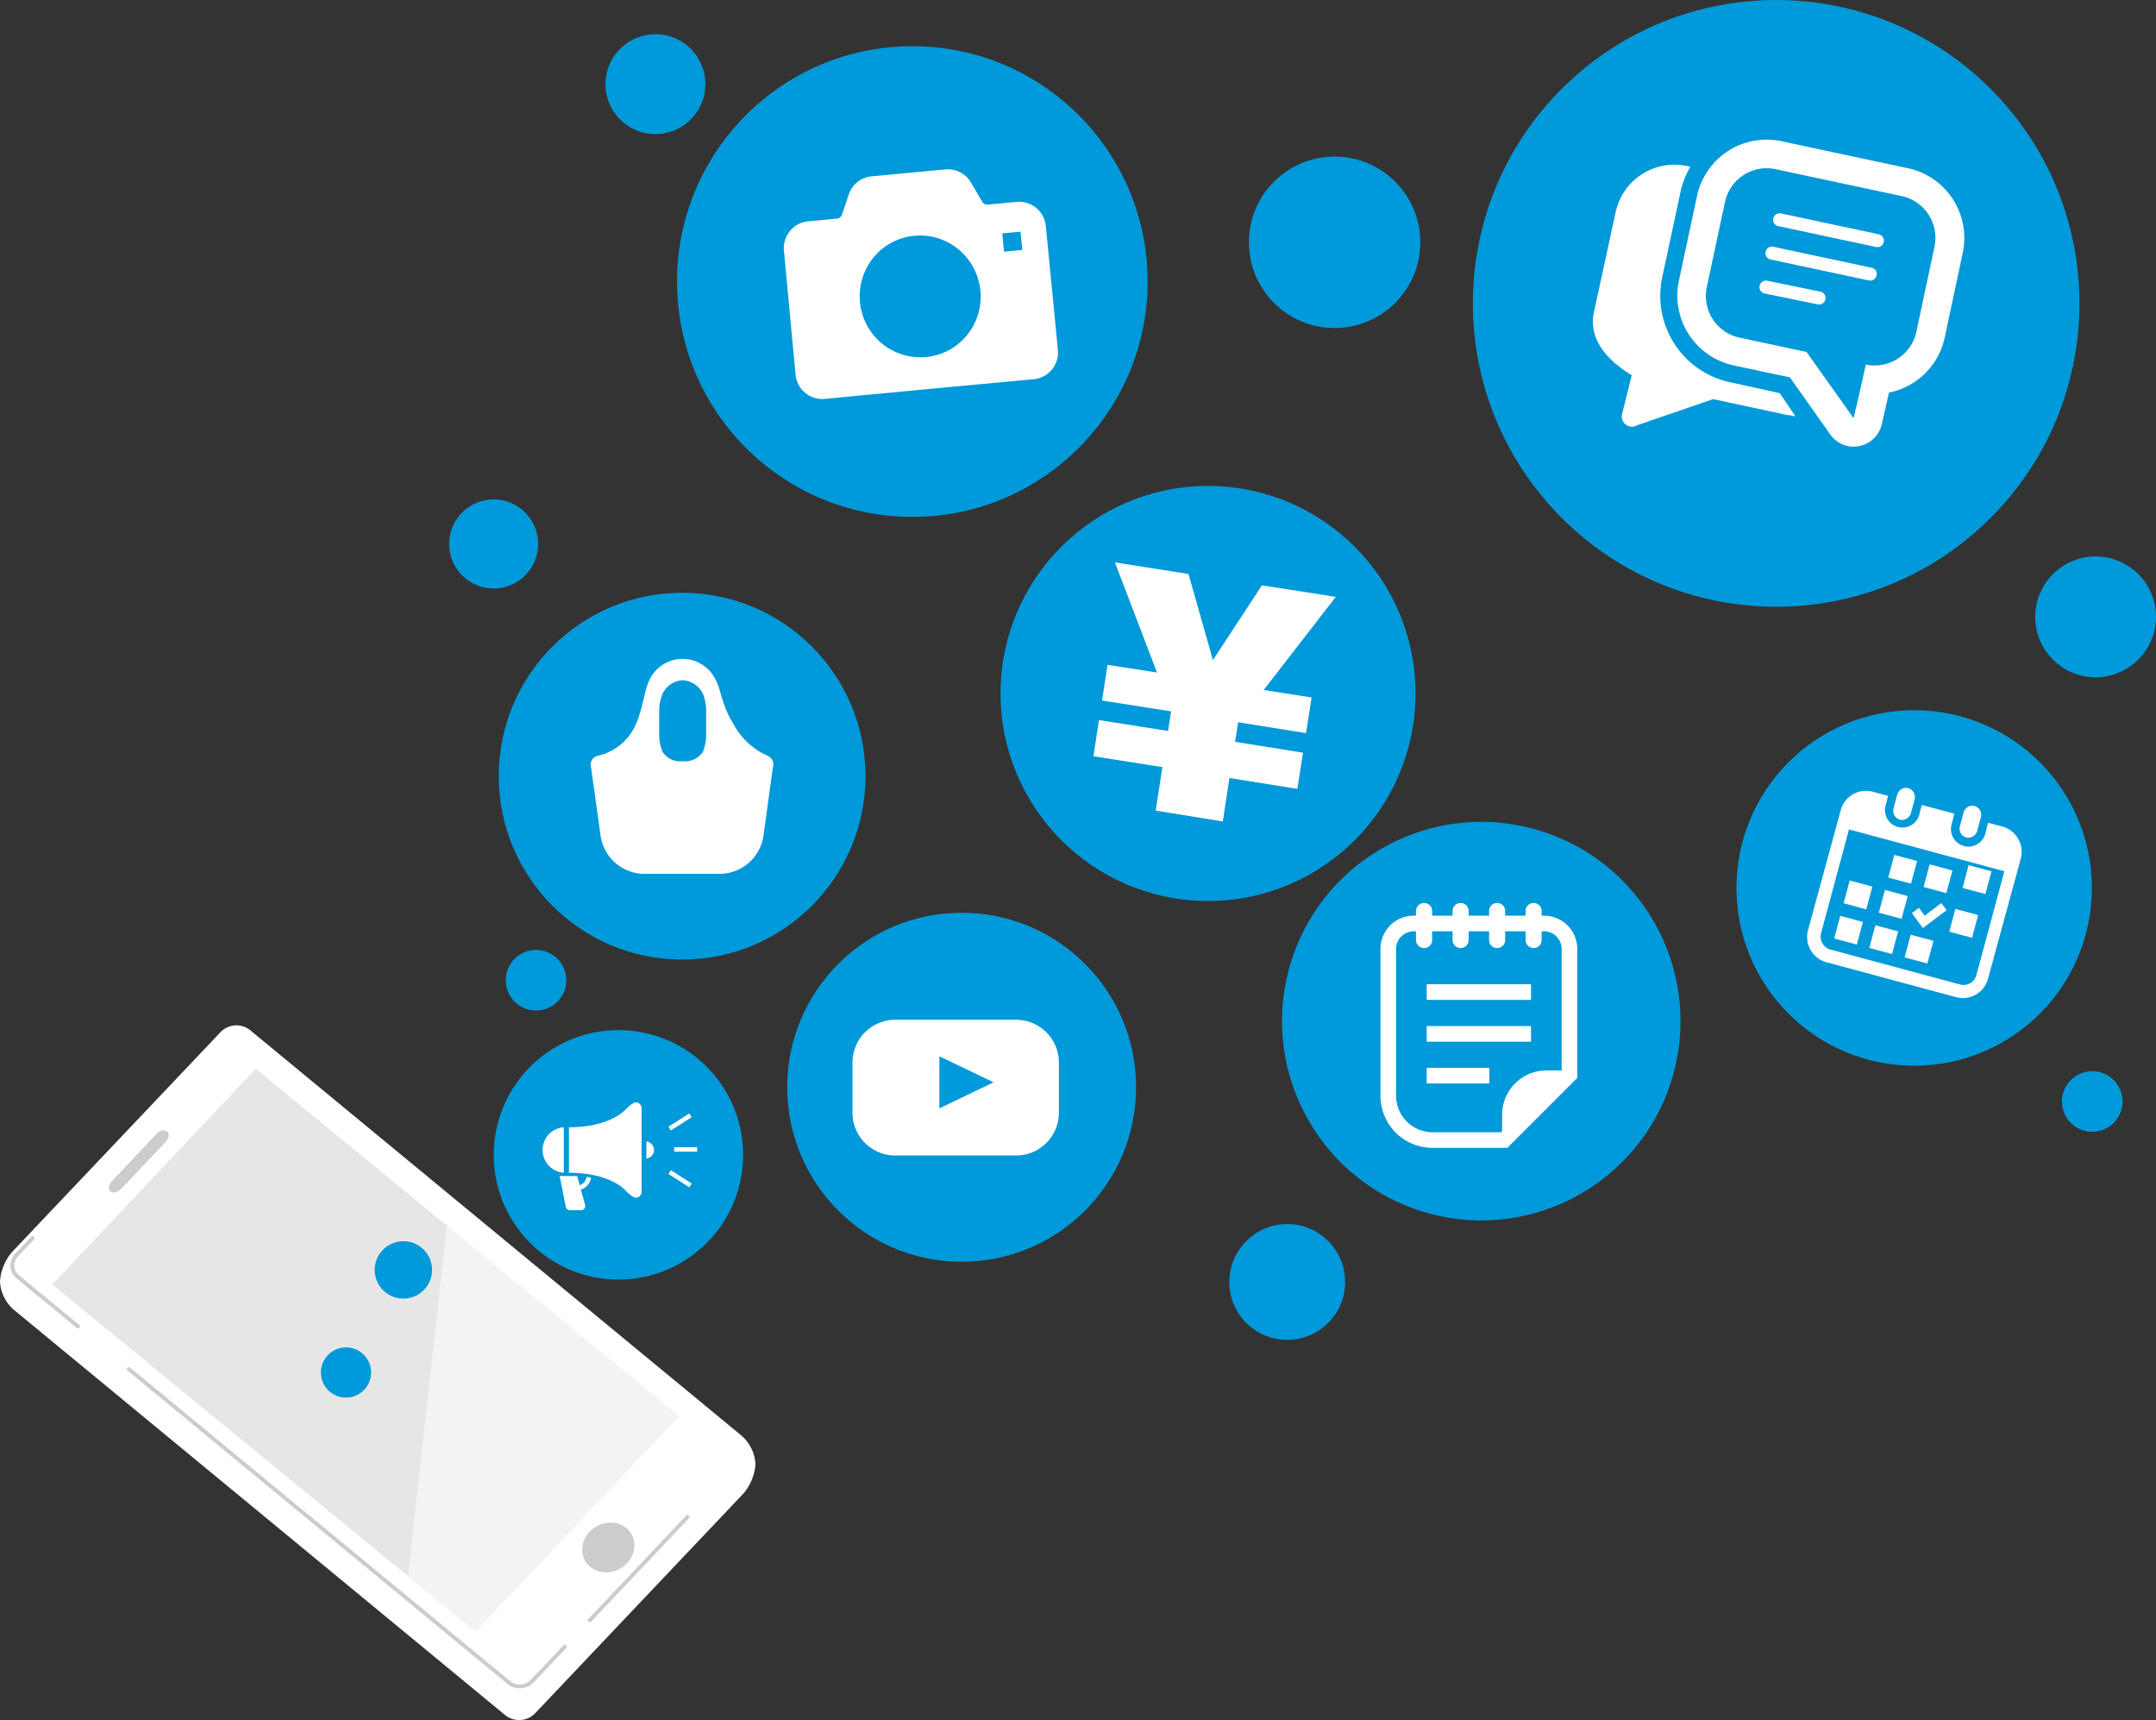
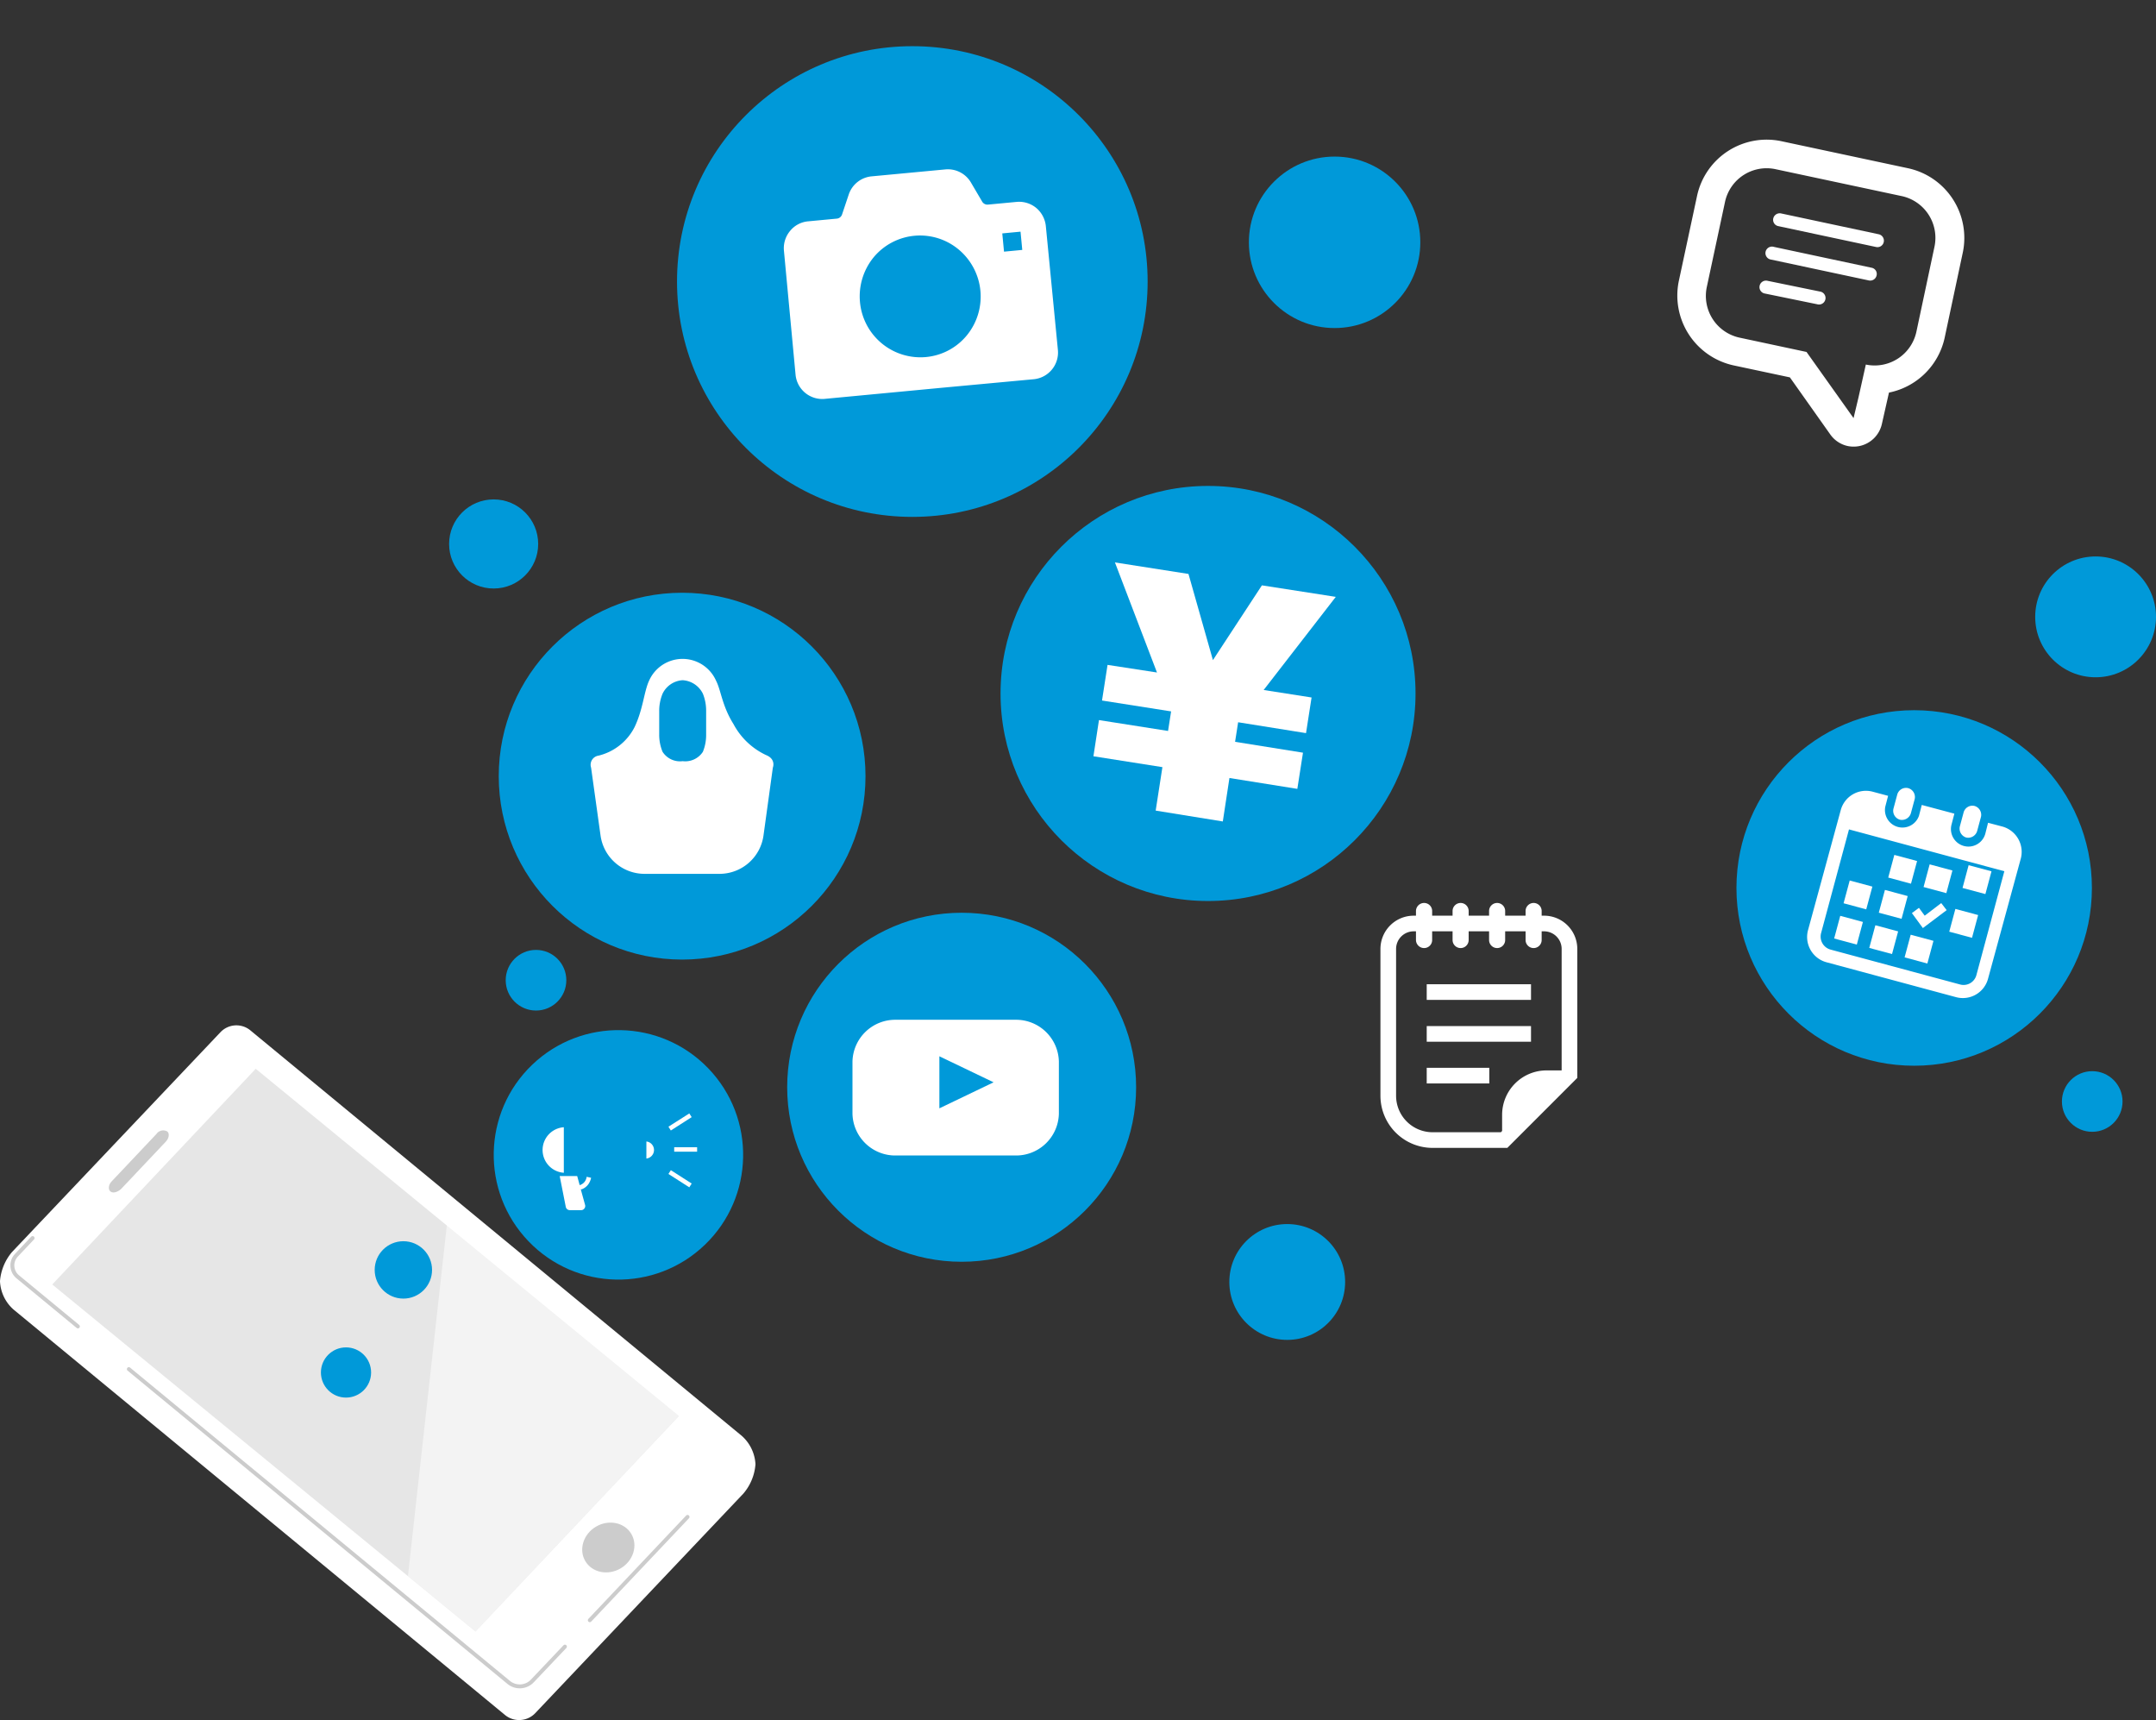
<svg xmlns="http://www.w3.org/2000/svg" width="198.46" height="158.3" viewBox="0 0 198.46 158.3">
  <rect x="0" y="0" width="198.46" height="158.3" fill="#333333" stroke="none" />
  <defs>
    <style>.cls-1{fill:#fff;}.cls-2,.cls-5{fill:none;stroke-linecap:round;stroke-linejoin:round;}.cls-2{stroke:#fff;stroke-width:0.88px;}.cls-3{fill:#e6e6e6;}.cls-4{fill:#ccc;}.cls-5{stroke:#ccc;stroke-width:0.36px;}.cls-6{opacity:0.5;}.cls-7{fill:#0099d9;}</style>
  </defs>
  <g id="レイヤー_2" data-name="レイヤー 2">
    <g id="レイヤー_1-2" data-name="レイヤー 1">
      <path class="cls-1" d="M.44,117.91a4.28,4.28,0,0,1,1-2.4L20.62,95.29a1.58,1.58,0,0,1,2.13-.14L68,132.48a3.32,3.32,0,0,1,1.1,2.27,4.25,4.25,0,0,1-1,2.41L48.93,157.38a1.61,1.61,0,0,1-2.14.13L1.53,120.18A3.25,3.25,0,0,1,.44,117.91Z" />
      <path class="cls-2" d="M.44,117.91a4.28,4.28,0,0,1,1-2.4L20.62,95.29a1.58,1.58,0,0,1,2.13-.14L68,132.48a3.32,3.32,0,0,1,1.1,2.27,4.25,4.25,0,0,1-1,2.41L48.93,157.38a1.61,1.61,0,0,1-2.14.13L1.53,120.18A3.25,3.25,0,0,1,.44,117.91Z" />
      <polygon class="cls-3" points="43.77 150.15 62.5 130.31 23.54 98.36 4.81 118.21 43.77 150.15" />
      <path class="cls-4" d="M10.16,109.64c.22.2.65.09,1-.23l4.1-4.34c.3-.32.36-.74.14-.94a.76.76,0,0,0-1,.23l-4.11,4.35C10,109,9.93,109.45,10.16,109.64Z" />
      <ellipse class="cls-4" cx="55.99" cy="142.42" rx="2.46" ry="2.23" transform="translate(-64.35 47.89) rotate(-30.39)" />
      <path class="cls-5" d="M3,113.94l-1.48,1.57a1.36,1.36,0,0,0,.12,2l5.53,4.56" />
      <line class="cls-5" x1="54.29" y1="149.11" x2="63.29" y2="139.6" />
      <path class="cls-5" d="M11.86,126l35,28.86A1.6,1.6,0,0,0,49,154.7l3-3.16" />
      <g class="cls-6">
        <polygon class="cls-1" points="37.55 145.05 43.77 150.15 62.56 130.24 41.14 112.67 37.55 145.05" />
      </g>
      <circle class="cls-7" cx="122.85" cy="22.3" r="7.89" />
      <circle class="cls-7" cx="118.49" cy="117.98" r="5.33" />
      <circle class="cls-7" cx="192.9" cy="56.77" r="5.56" />
-       <circle class="cls-7" cx="60.33" cy="7.74" r="4.6" transform="translate(39.04 64.72) rotate(-76.82)" />
      <circle class="cls-7" cx="37.13" cy="116.87" r="2.64" />
      <circle class="cls-7" cx="31.85" cy="126.31" r="2.31" />
      <circle class="cls-7" cx="45.44" cy="50.06" r="4.1" />
      <circle class="cls-7" cx="49.34" cy="90.21" r="2.79" />
      <circle class="cls-7" cx="192.59" cy="101.37" r="2.79" />
      <circle class="cls-7" cx="62.79" cy="71.43" r="16.88" />
-       <circle class="cls-7" cx="136.34" cy="93.97" r="18.34" transform="translate(4.76 194.49) rotate(-71.95)" />
      <circle class="cls-7" cx="88.52" cy="100.06" r="16.06" />
      <circle class="cls-7" cx="56.93" cy="106.29" r="11.48" transform="translate(-57.75 69.03) rotate(-43.83)" />
      <circle class="cls-7" cx="111.2" cy="63.82" r="19.1" />
      <path class="cls-1" d="M102.63,51.76l6.77,1.06,2.25,7.93,4.51-6.88,6.8,1.06-6.64,8.57,4.41.69-.51,3.28-6.25-1-.28,1.8,6.25,1-.52,3.33-6.25-1-.61,4-6.18-1,.62-4-6.35-1,.51-3.33,6.36,1,.28-1.8-6.36-1,.51-3.28,4.55.7Z" />
      <circle class="cls-7" cx="83.98" cy="25.91" r="21.66" />
      <path class="cls-1" d="M95.39,19.14a2.48,2.48,0,0,0-1.8-.56l-2.65.25a.56.56,0,0,1-.54-.29l-1-1.7a2.46,2.46,0,0,0-2.37-1.25l-6.8.64a2.46,2.46,0,0,0-2.1,1.66l-.62,1.85a.56.56,0,0,1-.48.38l-2.65.25a2.41,2.41,0,0,0-1.66.89,2.48,2.48,0,0,0-.56,1.8l1.07,11.41A2.47,2.47,0,0,0,76,36.7l10.55-1,8.61-.8a2.47,2.47,0,0,0,2.22-2.69L96.27,20.81A2.52,2.52,0,0,0,95.39,19.14ZM89,30.86a5.52,5.52,0,0,1-3.77,2,5.59,5.59,0,0,1-6.07-5.07,5.68,5.68,0,0,1,1.25-4.1A5.55,5.55,0,0,1,88.29,23,5.64,5.64,0,0,1,89,30.86ZM94.1,23l-1.68.16-.16-1.68,1.68-.16Z" />
-       <circle class="cls-7" cx="163.5" cy="27.92" r="27.92" transform="translate(28.14 123.79) rotate(-45)" />
      <circle class="cls-7" cx="176.2" cy="81.72" r="16.36" />
      <path class="cls-1" d="M142.12,84.27h-.21v-.43a.74.74,0,0,0-1.48,0v.43h-1.88v-.43a.74.74,0,0,0-1.48,0v.43h-1.88v-.43a.74.74,0,0,0-1.48,0v.43h-1.88v-.43a.74.74,0,0,0-.74-.74.75.75,0,0,0-.75.74v.43h-.21a3.06,3.06,0,0,0-3.06,3.07v13.49a4.8,4.8,0,0,0,4.8,4.81h6.88l6.44-6.44V87.34A3.06,3.06,0,0,0,142.12,84.27Zm1.63,14.24h-1.39a4.09,4.09,0,0,0-4.09,4.08v1.49l-.11.12h-6.29a3.36,3.36,0,0,1-3.36-3.37V87.34a1.62,1.62,0,0,1,1.62-1.63h.21v.8a.75.75,0,0,0,.75.74.74.74,0,0,0,.74-.74v-.8h1.88v.8a.74.74,0,1,0,1.48,0v-.8h1.88v.8a.74.74,0,0,0,1.48,0v-.8h1.88v.8a.74.74,0,1,0,1.48,0v-.8h.21a1.62,1.62,0,0,1,1.63,1.63V98.51Z" />
      <rect class="cls-1" x="131.33" y="90.58" width="9.6" height="1.44" />
      <rect class="cls-1" x="131.33" y="94.43" width="9.6" height="1.44" />
      <rect class="cls-1" x="131.33" y="98.27" width="5.76" height="1.44" />
-       <path class="cls-1" d="M163.83,36.18l-4.58-1A8.14,8.14,0,0,1,153,25.56l1.68-7.85a7.81,7.81,0,0,1,.8-2.15,2.39,2.39,0,0,1,.12-.22h0l-.32-.06a5.53,5.53,0,0,0-6.56,4.25l-2,9.2c-.57,2.68,1.53,4.62,3.48,5.8l-.9,3.63a.92.92,0,0,0,.38.94,1,1,0,0,0,.34.15.94.94,0,0,0,.67-.11l7-2.41,6.9,1.48c.13,0,.27,0,.4.06l.28.05h0Z" />
      <path class="cls-1" d="M175.62,15.48,164,13a6.55,6.55,0,0,0-7.78,5l-1.68,7.84a6.58,6.58,0,0,0,5.05,7.79l5.17,1.1L168.49,40a2.66,2.66,0,0,0,1.6,1.05,2.75,2.75,0,0,0,1.07,0,2.67,2.67,0,0,0,2.06-2l.66-2.92A6.57,6.57,0,0,0,179,31.11l1.67-7.84A6.56,6.56,0,0,0,175.62,15.48Zm-5,23-4.33-6.09-6.18-1.32a3.93,3.93,0,0,1-3-4.65l1.68-7.85a3.92,3.92,0,0,1,4.65-3l11.63,2.48a3.93,3.93,0,0,1,3,4.65l-1.67,7.85a3.93,3.93,0,0,1-4.65,3l-.67,3Z" />
      <path class="cls-1" d="M172.94,21.56l-9-1.92a.61.61,0,0,0-.71.46.59.59,0,0,0,.46.71l9,1.92a.59.59,0,0,0,.71-.46A.6.6,0,0,0,172.94,21.56Z" />
      <path class="cls-1" d="M172.28,24.64l-9-1.92a.6.6,0,1,0-.25,1.17l9,1.92a.6.6,0,0,0,.71-.46A.58.58,0,0,0,172.28,24.64Z" />
      <path class="cls-1" d="M167.52,26.83l-4.88-1a.6.6,0,0,0-.25,1.17l4.88,1a.6.6,0,1,0,.25-1.17Z" />
      <path class="cls-1" d="M70.52,69.49a6.53,6.53,0,0,1-3-2.85c-1.06-1.69-1.14-3.09-1.61-4a3.37,3.37,0,0,0-6.16,0c-.47,1-.55,2.63-1.34,4.28a5.06,5.06,0,0,1-3.31,2.62.85.85,0,0,0-.69,1.11l.87,6.24a4.09,4.09,0,0,0,4,3.53h7a4.09,4.09,0,0,0,4-3.53l.86-6.24S71.46,69.87,70.52,69.49ZM65,67.61a4.09,4.09,0,0,1-.3,1.58,1.94,1.94,0,0,1-1.86.86,1.91,1.91,0,0,1-1.85-.86,4.05,4.05,0,0,1-.31-1.58V65.43a4.11,4.11,0,0,1,.31-1.59,2.19,2.19,0,0,1,1.85-1.24,2.22,2.22,0,0,1,1.86,1.24,4.15,4.15,0,0,1,.3,1.59Z" />
      <path class="cls-1" d="M97.47,102.5a3.94,3.94,0,0,1-4,3.84h-11a3.94,3.94,0,0,1-4-3.84V97.69a3.94,3.94,0,0,1,4-3.84h11a3.94,3.94,0,0,1,4,3.84Zm-6-2.89-5-2.4V102l5-2.4Z" />
      <path class="cls-1" d="M174.9,75.44a.86.86,0,0,0,1-.61l.35-1.3a.85.85,0,0,0-.61-1,.84.84,0,0,0-1,.6l-.35,1.3A.85.85,0,0,0,174.9,75.44Z" />
      <path class="cls-1" d="M181,77.08a.86.86,0,0,0,1-.61l.35-1.3a.85.85,0,0,0-.6-1,.84.84,0,0,0-1,.6l-.35,1.3A.86.86,0,0,0,181,77.08Z" />
      <path class="cls-1" d="M184.33,76.07,183,75.72l-.25,1a1.61,1.61,0,0,1-3.11-.84l.26-1-3-.8-.26,1a1.61,1.61,0,0,1-3.1-.84l.26-1-1.42-.38a2.4,2.4,0,0,0-2.94,1.7l-3,11a2.41,2.41,0,0,0,1.7,3l11.92,3.21a2.4,2.4,0,0,0,2.94-1.7l3-11A2.42,2.42,0,0,0,184.33,76.07Zm-2.4,13.66a1.22,1.22,0,0,1-1.51.87L168.5,87.39a1.24,1.24,0,0,1-.87-1.51l2.57-9.55,14.3,3.85Z" />
      <rect class="cls-1" x="172.32" y="85.39" width="2.16" height="2.17" transform="translate(44.81 231.43) rotate(-74.93)" />
      <rect class="cls-1" x="173.19" y="82.15" width="2.17" height="2.17" transform="translate(48.59 229.87) rotate(-74.93)" />
      <rect class="cls-1" x="169.08" y="84.52" width="2.16" height="2.16" transform="translate(43.26 227.66) rotate(-74.93)" />
      <rect class="cls-1" x="169.95" y="81.28" width="2.17" height="2.16" transform="translate(47.03 226.1) rotate(-74.93)" />
      <rect class="cls-1" x="180.54" y="80.66" width="2.16" height="2.17" transform="matrix(0.26, -0.97, 0.97, 0.26, 55.47, 235.87)" />
      <rect class="cls-1" x="177.3" y="79.79" width="2.16" height="2.17" transform="translate(53.92 232.09) rotate(-74.93)" />
      <polygon class="cls-1" points="179.19 83.76 178.69 83.11 177.17 84.27 176.64 83.55 175.99 84.03 177 85.41 179.19 83.76" />
      <rect class="cls-1" x="179.67" y="83.9" width="2.17" height="2.17" transform="translate(51.7 237.42) rotate(-74.93)" />
      <rect class="cls-1" x="175.56" y="86.27" width="2.16" height="2.17" transform="translate(46.37 235.2) rotate(-74.93)" />
      <rect class="cls-1" x="174.06" y="78.91" width="2.16" height="2.17" transform="translate(52.36 228.32) rotate(-74.93)" />
      <path class="cls-1" d="M53.93,108.56a.86.86,0,0,1-.37.42.88.88,0,0,1-.2.09l-.23-.84H51.52l.56,2.84a.38.38,0,0,0,.36.3H53.5a.35.35,0,0,0,.29-.15.37.37,0,0,0,.07-.32l-.4-1.45.09,0a1.35,1.35,0,0,0,.59-.44,1.54,1.54,0,0,0,.27-.62L54,108.3A.88.88,0,0,1,53.93,108.56Z" />
-       <path class="cls-1" d="M58.53,101.45c-.3,0-.78.51-1,.71s-1.59,1.58-5.16,1.58v4.19c3.57,0,5,1.4,5.16,1.58s.68.71,1,.71a.54.54,0,0,0,.53-.54V102A.54.54,0,0,0,58.53,101.45Z" />
      <path class="cls-1" d="M51.9,103.74a2.1,2.1,0,0,0,0,4.19Z" />
      <path class="cls-1" d="M59.5,105.05v1.57a.79.79,0,0,0,0-1.57Z" />
      <rect class="cls-1" x="62.06" y="105.58" width="2.11" height="0.41" />
      <polygon class="cls-1" points="63.67 102.81 63.45 102.47 61.53 103.69 61.75 104.04 63.67 102.81" />
      <polygon class="cls-1" points="61.53 108.04 63.45 109.27 63.67 108.92 61.75 107.69 61.53 108.04" />
    </g>
  </g>
</svg>